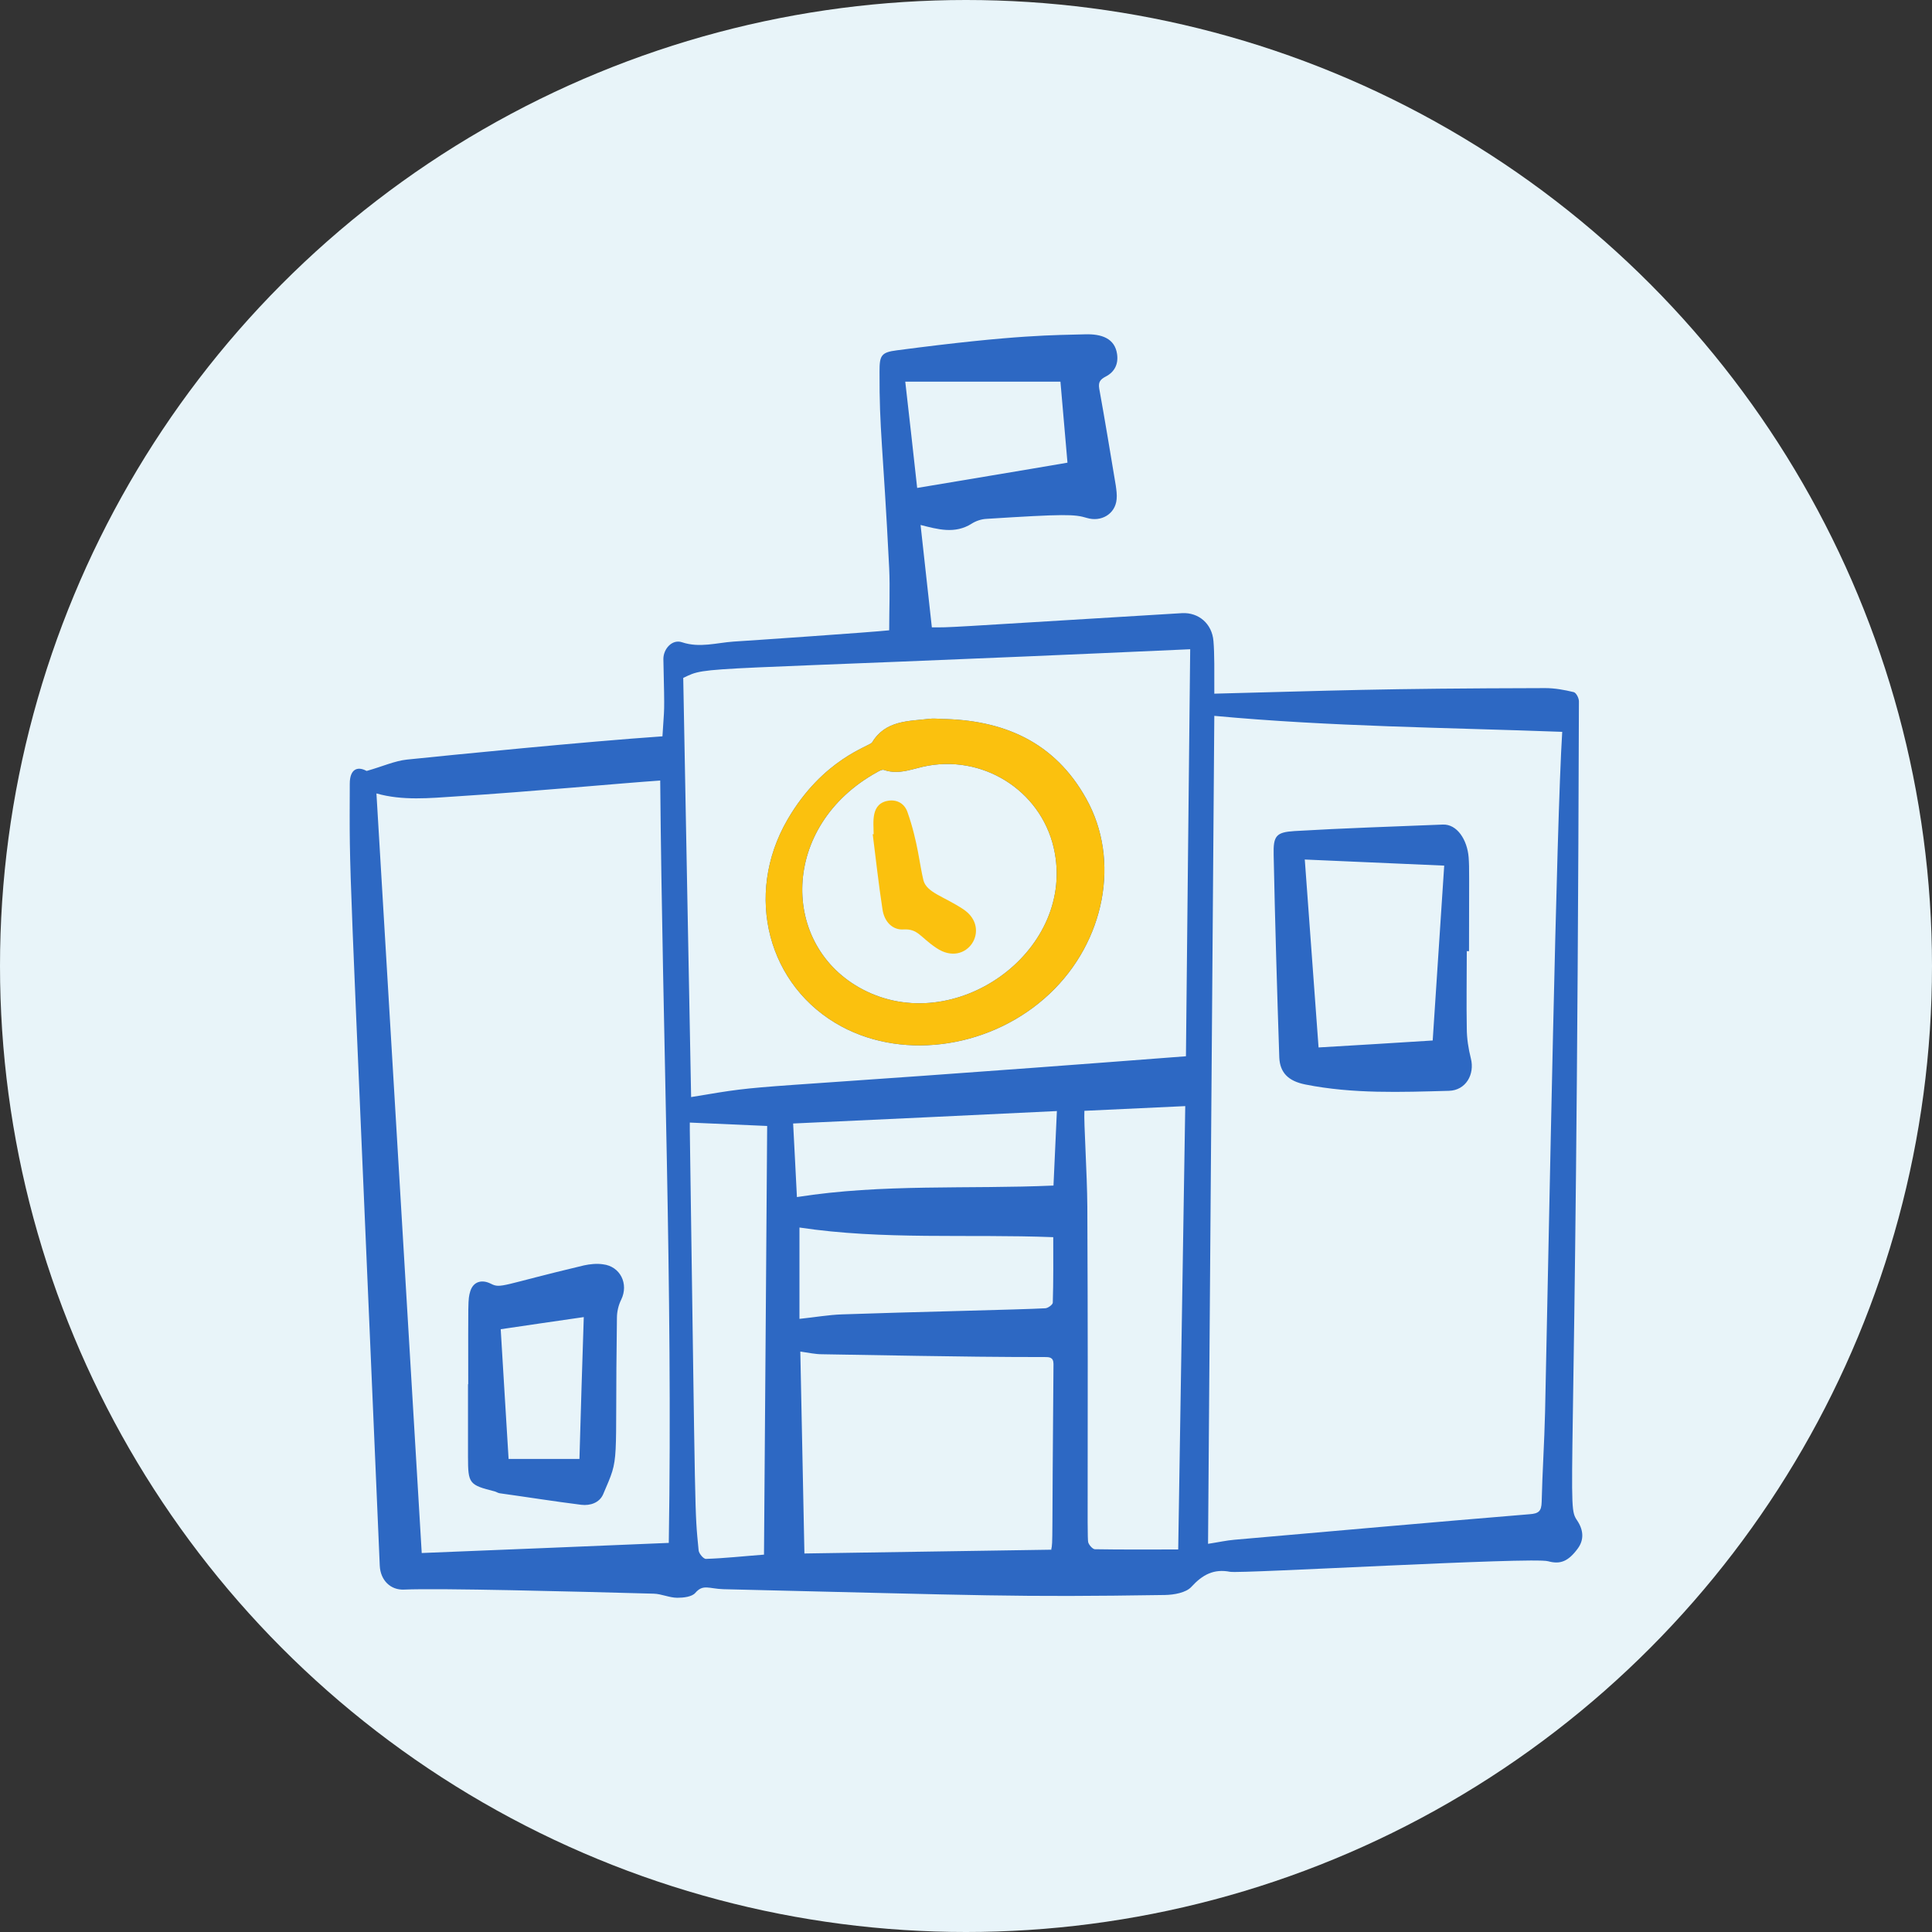
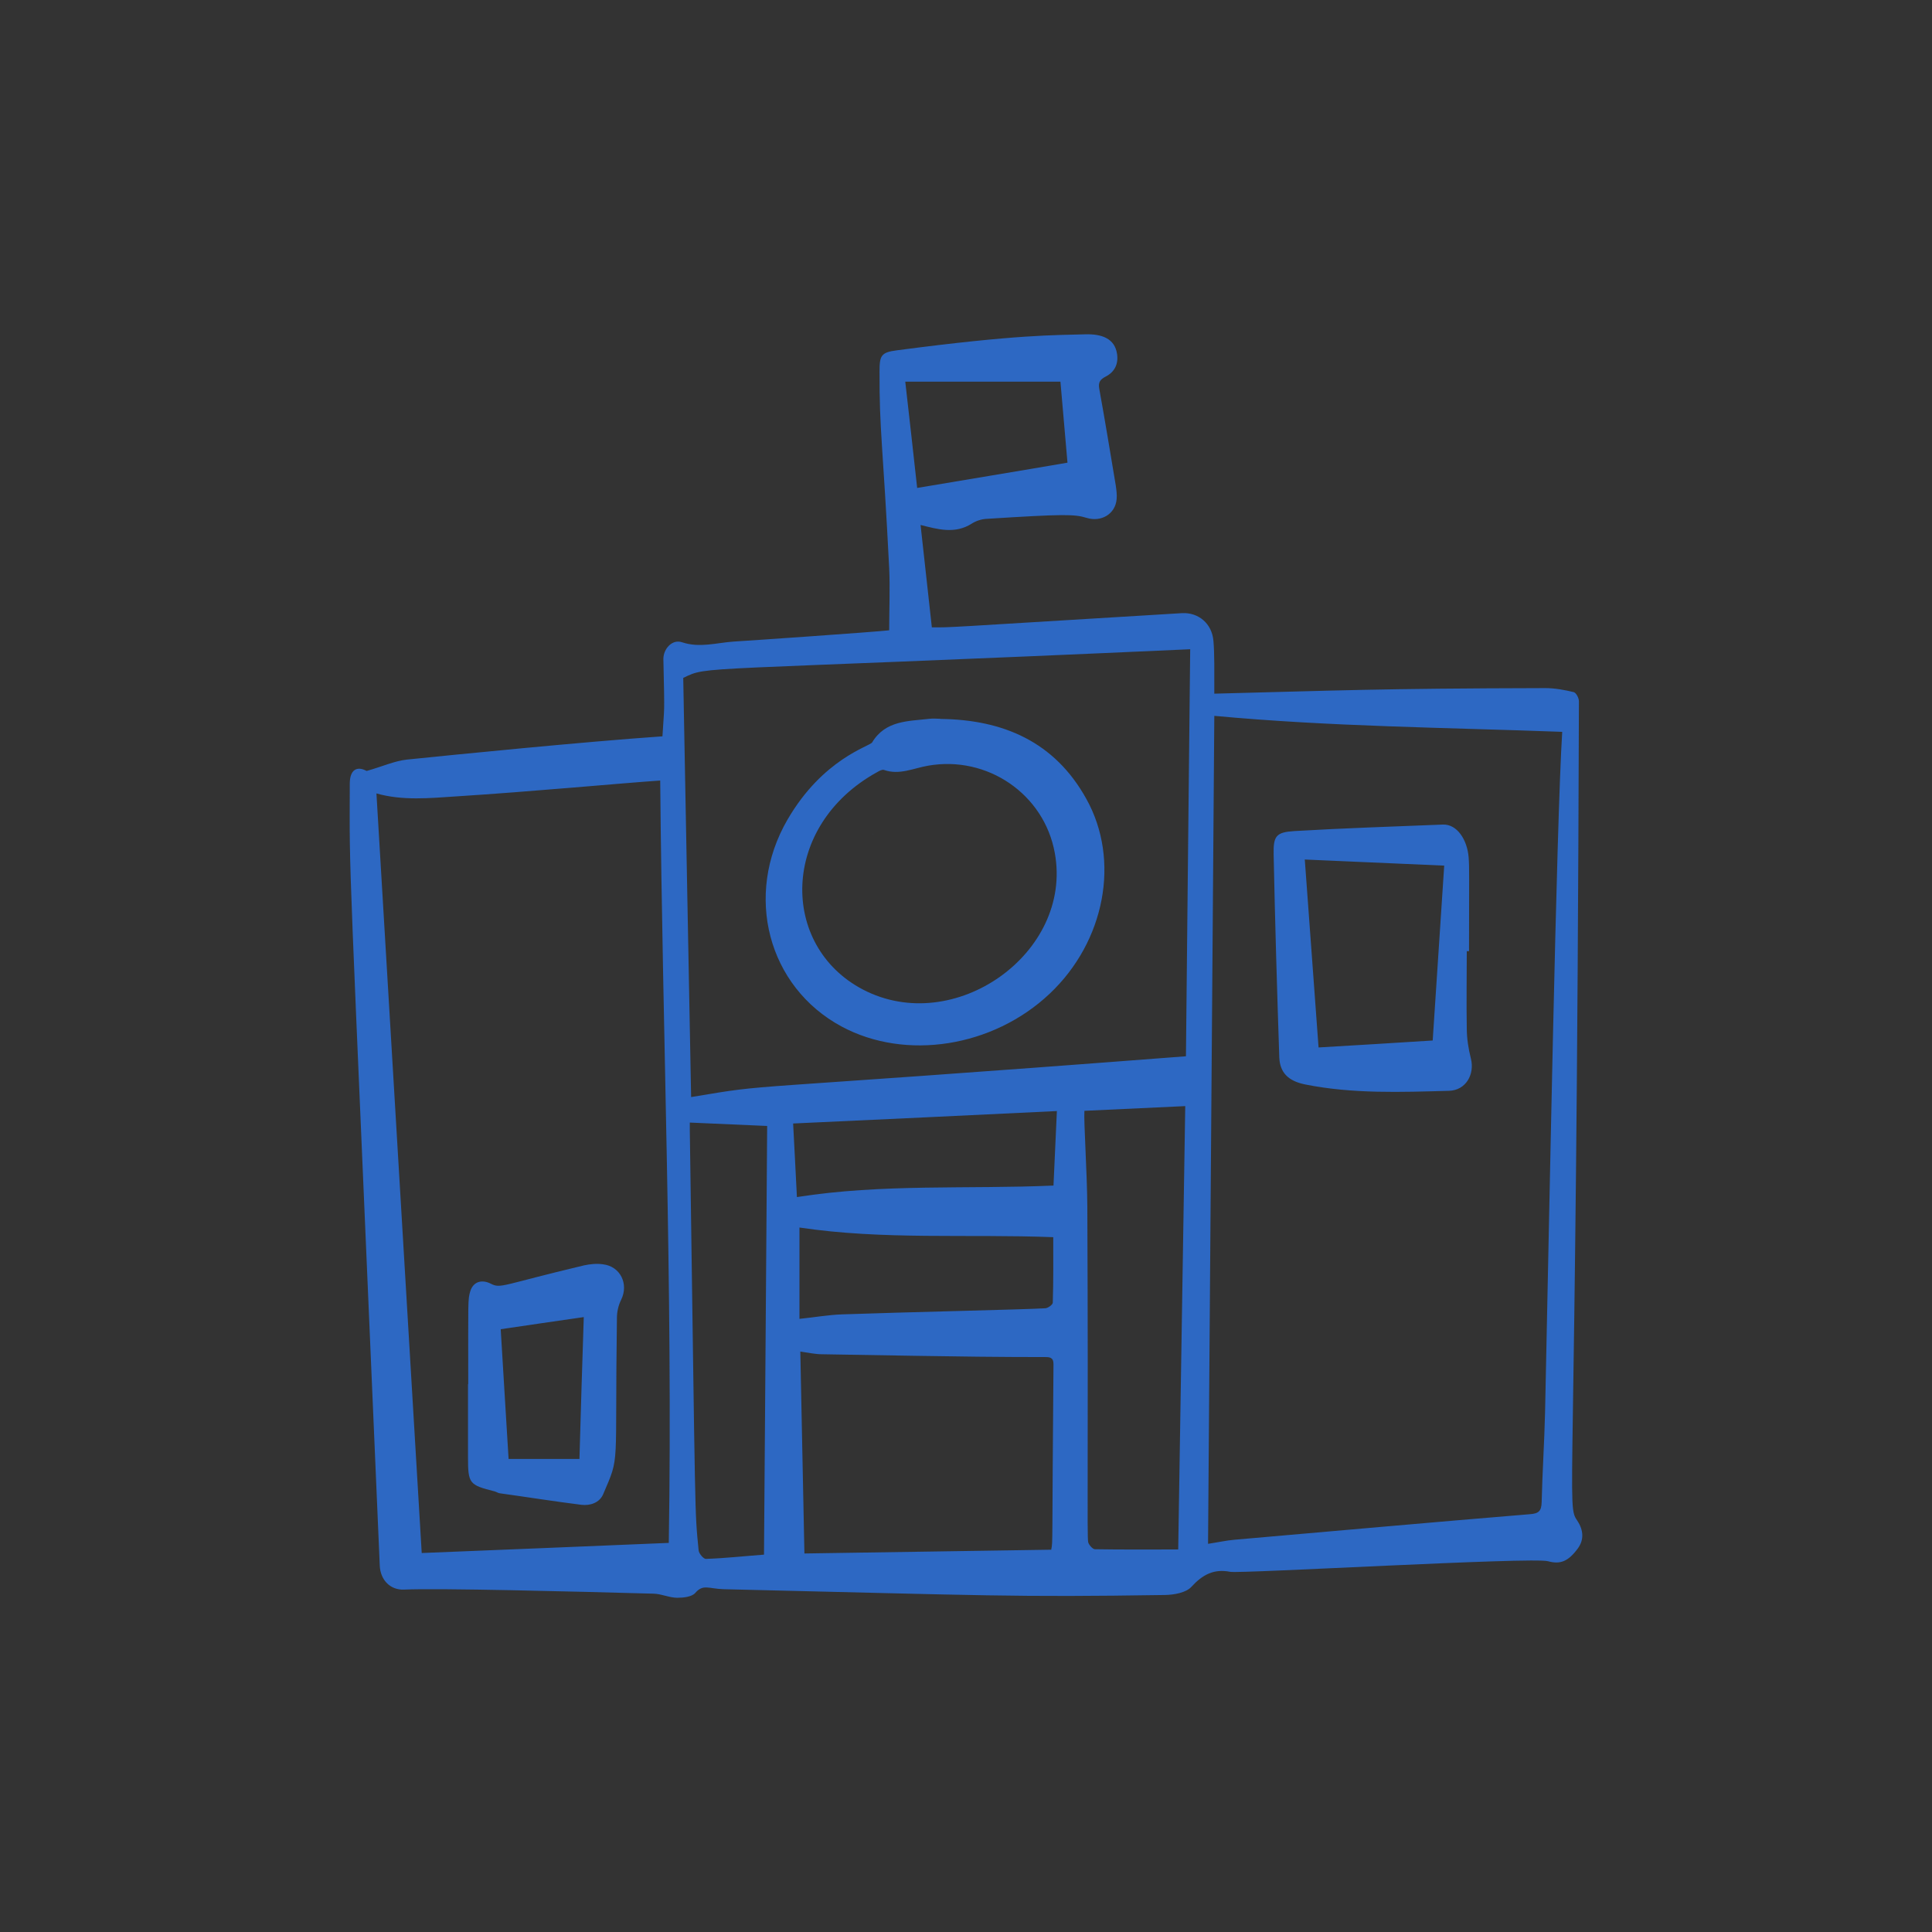
<svg xmlns="http://www.w3.org/2000/svg" id="Layer_1" viewBox="0 0 250 250">
  <rect x="0" y="0" width="250" height="250" fill="#333333" stroke="none" />
  <defs>
    <style>.cls-1{fill:#fbc10e;}.cls-2{fill:#e8f4f9;}.cls-3{fill:#2d68c3;}</style>
  </defs>
-   <circle class="cls-2" cx="125" cy="125" r="125" />
  <path class="cls-3" d="m78.02,163.6c-.79-.12-1.67-.03-2.45.14-10.69,2.54-10.75,3.04-12.06,2.37-1.17-.59-2.28-.27-2.66.99-.32,1.11-.26,1.08-.26,12l-.03.03v9.4c0,3.47.15,3.62,3.47,4.46.21.06.41.21.65.24,3.53.49,7.03,1.05,10.54,1.49,1.16.14,2.36-.27,2.83-1.37,2.22-5.2,1.49-2.78,1.78-22.83,0-.79.2-1.64.55-2.34,1-2.04-.11-4.32-2.36-4.58Zm-3.04,25.19h-9.17c-.35-5.58-.67-11.12-1.02-16.79,3.56-.52,7.07-1.05,10.75-1.57-.21,6.16-.38,12.17-.56,18.36Zm37.92-80.84h.03v-.03l-.03.03Zm77.43,29.02c-.32-1.28-.53-2.6-.53-3.91-.06-3.33,0-6.63,0-9.96l-.06-.02h.35c0-10.16.06-10.57-.05-12.15-.18-2.25-1.49-4.32-3.36-4.23-6.4.26-12.79.46-19.18.84-2.37.15-2.75.62-2.69,3.07.18,8.76.44,17.49.73,26.24.09,1.96,1.17,3.04,3.36,3.48,6.16,1.23,12.38.99,18.6.82,2.18-.06,3.35-2.13,2.83-4.18Zm-4.94-2.33c-4.99.32-9.84.61-14.77.9-.58-8.09-1.2-16.2-1.78-24.29l-.03-.03c5.99.27,11.97.53,18.07.79-.49,7.59-.99,15.09-1.49,22.63Zm4.94,2.33c-.32-1.28-.53-2.6-.53-3.91-.06-3.33,0-6.63,0-9.96l-.06-.02h.35c0-10.16.06-10.57-.05-12.15-.18-2.25-1.49-4.32-3.36-4.23-6.4.26-12.79.46-19.18.84-2.37.15-2.75.62-2.69,3.07.18,8.76.44,17.49.73,26.24.09,1.96,1.17,3.04,3.36,3.48,6.16,1.23,12.38.99,18.6.82,2.18-.06,3.35-2.13,2.83-4.18Zm-4.94-2.33c-4.99.32-9.84.61-14.77.9-.58-8.09-1.2-16.2-1.78-24.29l-.03-.03c5.99.27,11.97.53,18.07.79-.49,7.59-.99,15.09-1.49,22.63Zm-72.49-26.69h.03v-.03l-.03.03Zm-34.88,55.65c-.79-.12-1.67-.03-2.45.14-10.69,2.54-10.75,3.04-12.06,2.37-1.17-.59-2.28-.27-2.66.99-.32,1.11-.26,1.08-.26,12l-.03.03v9.4c0,3.47.15,3.62,3.47,4.46.21.06.41.21.65.24,3.53.49,7.03,1.05,10.54,1.49,1.16.14,2.36-.27,2.83-1.37,2.22-5.2,1.49-2.78,1.78-22.83,0-.79.2-1.64.55-2.34,1-2.04-.11-4.32-2.36-4.58Zm-3.04,25.19h-9.17c-.35-5.58-.67-11.12-1.02-16.79,3.56-.52,7.07-1.05,10.75-1.57-.21,6.16-.38,12.17-.56,18.36Zm11.56,10.86c-10.62.44-21.1.88-31.97,1.31-1.95-32.63-3.91-65.45-5.86-98.29,3.38.96,6.89.61,10.36.38,9.63-.61,21.49-1.72,26.36-2.05.29,32.93,1.64,65.73,1.11,98.65Zm50.68-150.26c.32,3.68.62,7.09.91,10.48-6.45,1.11-12.88,2.16-19.45,3.27-.52-4.7-1.02-9.25-1.54-13.75h20.08Zm-38.36,151.78c-2.65.2-5.08.47-7.5.55-.32.03-.93-.7-.96-1.11-.53-5.57-.38-2.19-1.14-54.33v-1.02c3.49.15,6.75.29,10.01.44-.14,18.42-.26,36.9-.41,55.47Zm37.2-.64c-10.54.17-21.08.32-31.97.49-.18-8.67-.35-17.31-.53-26.13,1.05.15,1.93.35,2.83.35,20.41.36,23.65.36,28.76.36.61,0,1.17,0,1.17.9-.21,23.76-.06,22.92-.29,24l.03.03Zm-32.61-29.87v-11.82c10.83,1.63,21.8.82,32.84,1.25,0,2.86.03,5.67-.06,8.47,0,.26-.64.73-.99.73-2.8.17-18.22.5-26.28.79-1.78.06-3.56.38-5.51.58Zm33.31-26.89c-.15,3.38-.3,6.44-.44,9.64-11.04.49-22.1-.26-33.2,1.49-.14-2.98-.32-6.13-.49-9.52,11.4-.53,22.72-1.05,34.13-1.61v-.03l.03.03h-.03Zm15.7,56.73c-3.73,0-7.27.03-10.8-.03-.29-.03-.76-.56-.85-.91-.17-.67.03-11.76-.11-43.41-.03-4.44-.47-10.89-.38-12.41,4.32-.2,8.64-.4,13.05-.61-.29,19.24-.62,38.25-.91,57.37Zm1-63.82c-61.11,4.7-52.7,3.39-64.03,5.28-.35-17.88-.67-36-1.02-54.24,3.42-1.63.47-.76,65.6-3.71-.18,17.55-.38,35.04-.55,52.67Zm46.47,46.07c-.09,3.88-.35,7.73-.44,11.62-.03,1.19-.4,1.49-1.57,1.57-12.73,1.05-25.43,2.19-38.16,3.3-1.05.09-2.07.32-3.44.53.26-35.88.55-71.59.81-107.14,15.04,1.4,29.96,1.51,45.02,2.07-.76,11.94-1.69,63.61-2.22,88.05Zm-31.03-42.42c6.16,1.23,12.38.99,18.6.82,2.18-.06,3.35-2.13,2.83-4.18-.32-1.28-.53-2.6-.53-3.91-.06-3.33,0-6.63,0-9.96l-.06-.02h.35c0-10.16.06-10.57-.05-12.15-.18-2.25-1.49-4.32-3.36-4.23-6.4.26-12.79.46-19.18.84-2.37.15-2.75.62-2.69,3.07.18,8.76.44,17.49.73,26.24.09,1.96,1.17,3.04,3.36,3.48Zm17.98-28.32c-.49,7.59-.99,15.09-1.49,22.63-4.99.32-9.84.61-14.77.9-.58-8.09-1.2-16.2-1.78-24.29l-.03-.03c5.99.27,11.97.53,18.07.79Zm-73.95-4.09l-.03.03h.03v-.03Zm-34.91,55.68c-.79-.12-1.67-.03-2.45.14-10.69,2.54-10.75,3.04-12.06,2.37-1.17-.59-2.28-.27-2.66.99-.32,1.11-.26,1.08-.26,12l-.03.03v9.4c0,3.47.15,3.62,3.47,4.46.21.06.41.21.65.24,3.53.49,7.03,1.05,10.54,1.49,1.16.14,2.36-.27,2.83-1.37,2.22-5.2,1.49-2.78,1.78-22.83,0-.79.2-1.64.55-2.34,1-2.04-.11-4.32-2.36-4.58Zm-3.04,25.19h-9.17c-.35-5.58-.67-11.12-1.02-16.79,3.56-.52,7.07-1.05,10.75-1.57-.21,6.16-.38,12.17-.56,18.36Zm115.35-51.82c-.32-1.28-.53-2.6-.53-3.91-.06-3.33,0-6.63,0-9.96l-.06-.02h.35c0-10.16.06-10.57-.05-12.15-.18-2.25-1.49-4.32-3.36-4.23-6.4.26-12.79.46-19.18.84-2.37.15-2.75.62-2.69,3.07.18,8.76.44,17.49.73,26.24.09,1.96,1.17,3.04,3.36,3.48,6.16,1.23,12.38.99,18.6.82,2.18-.06,3.35-2.13,2.83-4.18Zm-4.94-2.33c-4.99.32-9.84.61-14.77.9-.58-8.09-1.2-16.2-1.78-24.29l-.03-.03c5.99.27,11.97.53,18.07.79-.49,7.59-.99,15.09-1.49,22.63Zm-107.37,28.96c-.79-.12-1.67-.03-2.45.14-10.69,2.54-10.75,3.04-12.06,2.37-1.17-.59-2.28-.27-2.66.99-.32,1.11-.26,1.08-.26,12l-.03.03v9.4c0,3.47.15,3.62,3.47,4.46.21.06.41.21.65.24,3.53.49,7.03,1.05,10.54,1.49,1.16.14,2.36-.27,2.83-1.37,2.22-5.2,1.49-2.78,1.78-22.83,0-.79.2-1.64.55-2.34,1-2.04-.11-4.32-2.36-4.58Zm-3.04,25.19h-9.17c-.35-5.58-.67-11.12-1.02-16.79,3.56-.52,7.07-1.05,10.75-1.57-.21,6.16-.38,12.17-.56,18.36Zm37.92-80.84h.03v-.03l-.03.03Zm77.43,29.02c-.32-1.28-.53-2.6-.53-3.91-.06-3.33,0-6.63,0-9.96l-.06-.02h.35c0-10.16.06-10.57-.05-12.15-.18-2.25-1.49-4.32-3.36-4.23-6.4.26-12.79.46-19.18.84-2.37.15-2.75.62-2.69,3.07.18,8.76.44,17.49.73,26.24.09,1.96,1.17,3.04,3.36,3.48,6.16,1.23,12.38.99,18.6.82,2.18-.06,3.35-2.13,2.83-4.18Zm-4.94-2.33c-4.99.32-9.84.61-14.77.9-.58-8.09-1.2-16.2-1.78-24.29l-.03-.03c5.99.27,11.97.53,18.07.79-.49,7.59-.99,15.09-1.49,22.63Zm-107.37,28.96c-.79-.12-1.67-.03-2.45.14-10.69,2.54-10.75,3.04-12.06,2.37-1.17-.59-2.28-.27-2.66.99-.32,1.11-.26,1.08-.26,12l-.03.03v9.4c0,3.47.15,3.62,3.47,4.46.21.06.41.21.65.24,3.53.49,7.03,1.05,10.54,1.49,1.16.14,2.36-.27,2.83-1.37,2.22-5.2,1.49-2.78,1.78-22.83,0-.79.2-1.64.55-2.34,1-2.04-.11-4.32-2.36-4.58Zm-3.04,25.19h-9.17c-.35-5.58-.67-11.12-1.02-16.79,3.56-.52,7.07-1.05,10.75-1.57-.21,6.16-.38,12.17-.56,18.36Zm37.92-80.84h.03v-.03l-.03.03Zm0,0h.03v-.03l-.03.03Zm0,0h.03v-.03l-.03.03Zm91.21,88.84c-1.49-2.22-.12-.32.2-106.03,0-.44-.35-1.11-.67-1.2-1.2-.29-2.45-.52-3.68-.52-21.98.05-26.92.32-42.83.72,0-2.86.03-5.19-.11-6.8-.18-2.27-1.93-3.73-4.06-3.62-32.32,1.96-29.55,1.84-32.38,1.84-.49-4.46-.96-8.79-1.46-13.25,2.19.55,4.44,1.22,6.63-.18.55-.35,1.26-.58,1.9-.61,10.13-.64,11.38-.61,12.99-.12,1.84.56,3.68-.49,3.85-2.42.06-.58-.03-1.2-.11-1.78-.7-4.18-1.38-8.35-2.14-12.53-.14-.84.12-1.19.85-1.57,1.14-.59,1.64-1.61,1.46-2.89-.29-2.07-2.04-2.63-4.12-2.57-3.94.12-8.67,0-24.37,2.07-2.08.26-2.25.7-2.25,2.78-.03,7.61.44,9.34,1.25,25.42.12,2.63,0,5.29,0,8.03-2.01.23-18.12,1.34-20.14,1.46-2.19.15-4.38.85-6.66.09-1.28-.44-2.42.85-2.42,2.16.18,7.91.12,5.81-.12,10.01-10.13.7-27.15,2.4-33.07,3.01-1.58.17-3.13.88-5.17,1.46h-.06c-1.19-.64-2.16-.21-2.16,1.66-.03,13.26-.26,4.24,3.88,101.19.09,1.9,1.41,3.18,3.16,3.09,4.55-.2,21.69.24,32.29.53,1.02.03,2.04.53,3.06.53.79,0,1.87-.12,2.31-.62,1.02-1.19,1.75-.55,3.65-.49,34.39.81,37.51,1.05,57.13.75,1.17-.02,2.72-.29,3.42-1.05,1.46-1.6,2.92-2.36,5.02-1.95,1.37.26,39.12-1.93,41.13-1.37,1.58.43,2.6.05,3.85-1.64.82-1.11.76-2.36-.05-3.59Zm-68.29-68.2c-7.33,6.92-18.62,8.7-26.92,4.24-9.54-5.14-12.67-16.99-7-26.77,4.58-7.89,10.65-9.49,10.95-9.99,1.72-2.86,4.67-2.74,7.44-3.06.47-.06.93,0,1.37,0l.03.02c8.12.09,14.77,2.95,18.86,10.31,4.47,7.97,2.42,18.51-4.73,25.25Zm-15.73-29.51c-1.87.32-3.71,1.25-5.7.55-.23-.09-.61.12-.9.29-12.55,6.92-12.61,22.48-1.84,28.12,11.82,6.19,27.21-4.7,24.84-17.66-1.37-7.62-8.73-12.65-16.4-11.3Z" />
-   <path class="cls-1" d="m140.55,103.34c-4.09-7.36-10.74-10.22-18.86-10.31l-.03-.02c-.44,0-.9-.06-1.37,0-2.77.32-5.72.2-7.44,3.06-.3.5-6.37,2.1-10.95,9.99-5.67,9.78-2.54,21.63,7,26.77,8.3,4.46,19.59,2.68,26.92-4.24,7.15-6.74,9.2-17.28,4.73-25.25Zm-28.9,24.7c-10.77-5.64-10.71-21.2,1.84-28.12.29-.17.67-.38.9-.29,1.99.7,3.83-.23,5.7-.55,7.67-1.35,15.03,3.68,16.4,11.3,2.37,12.96-13.02,23.85-24.84,17.66Z" />
-   <path class="cls-1" d="m121.17,122.67c-2.11-1.4-2.37-2.51-4.27-2.4-1.4.09-2.48-.99-2.71-2.62-.5-3.24-.85-6.47-1.26-9.7h.12c0-1.52-.44-4.03,1.99-4.35,1.16-.14,2.04.47,2.39,1.49,1.34,3.8,1.58,6.92,2.07,8.85.44,1.57,2.66,2.07,5.14,3.71,3.77,2.48.44,7.67-3.47,5.02Z" />
</svg>